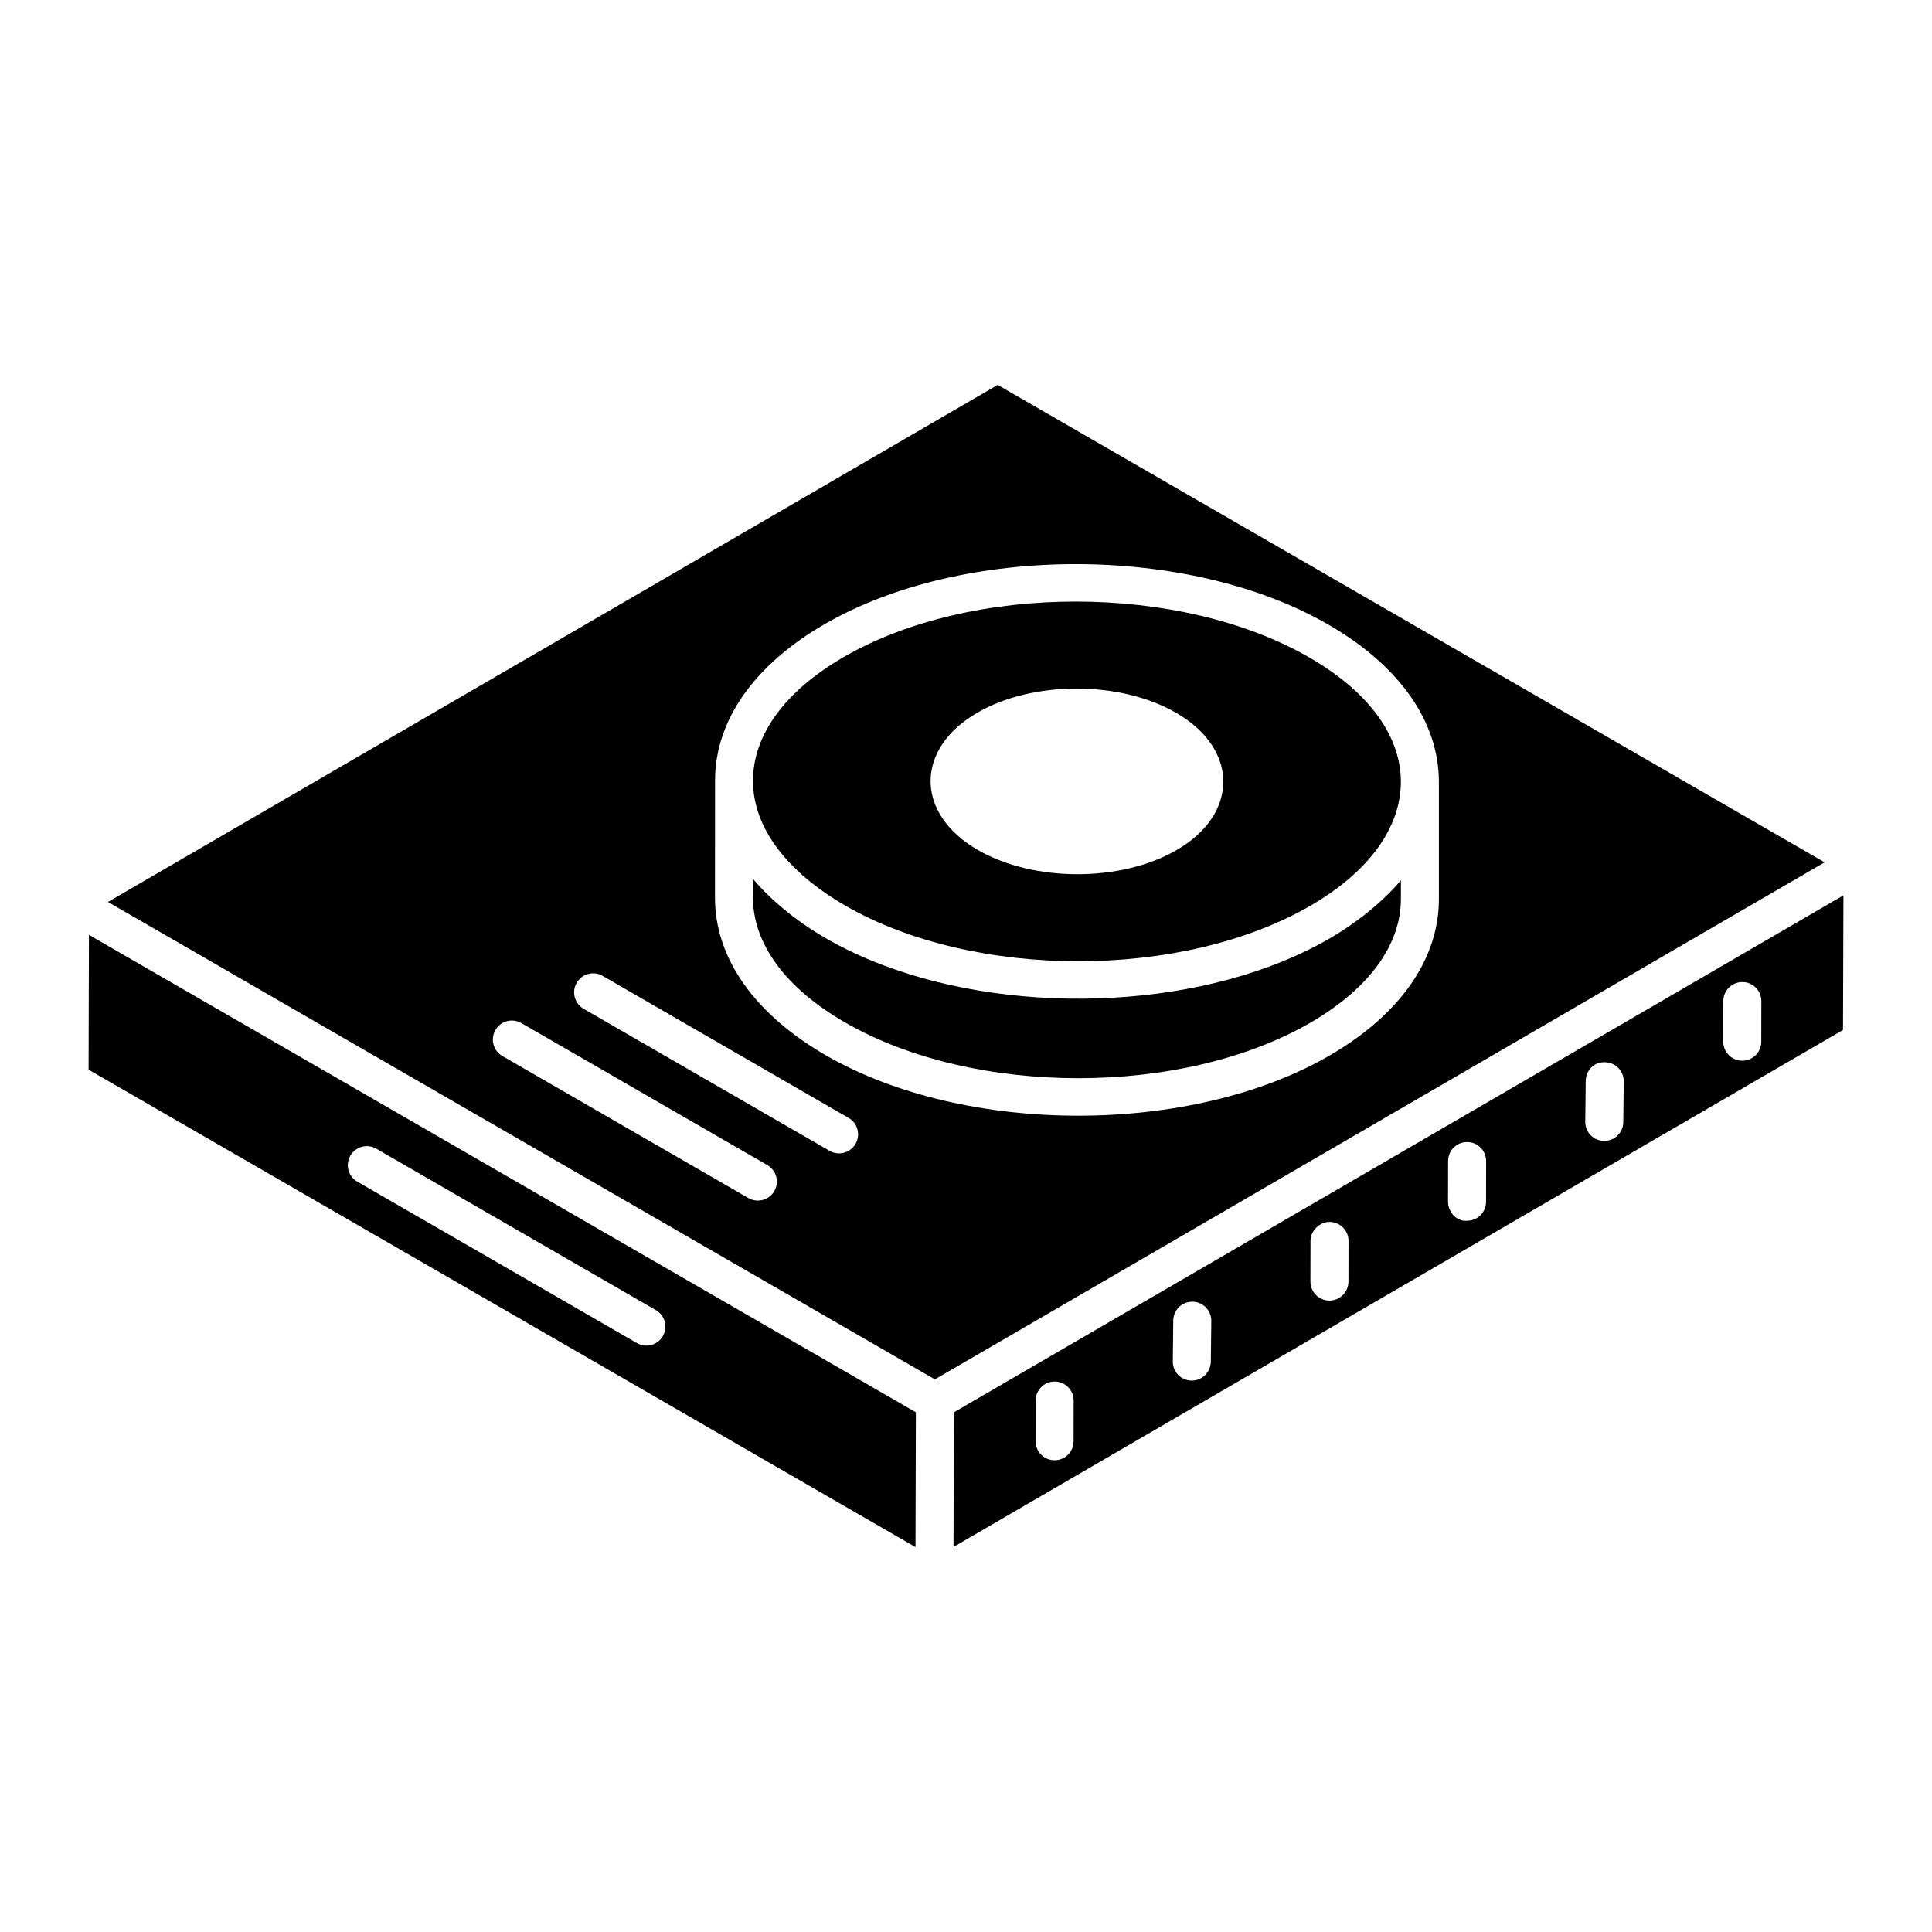
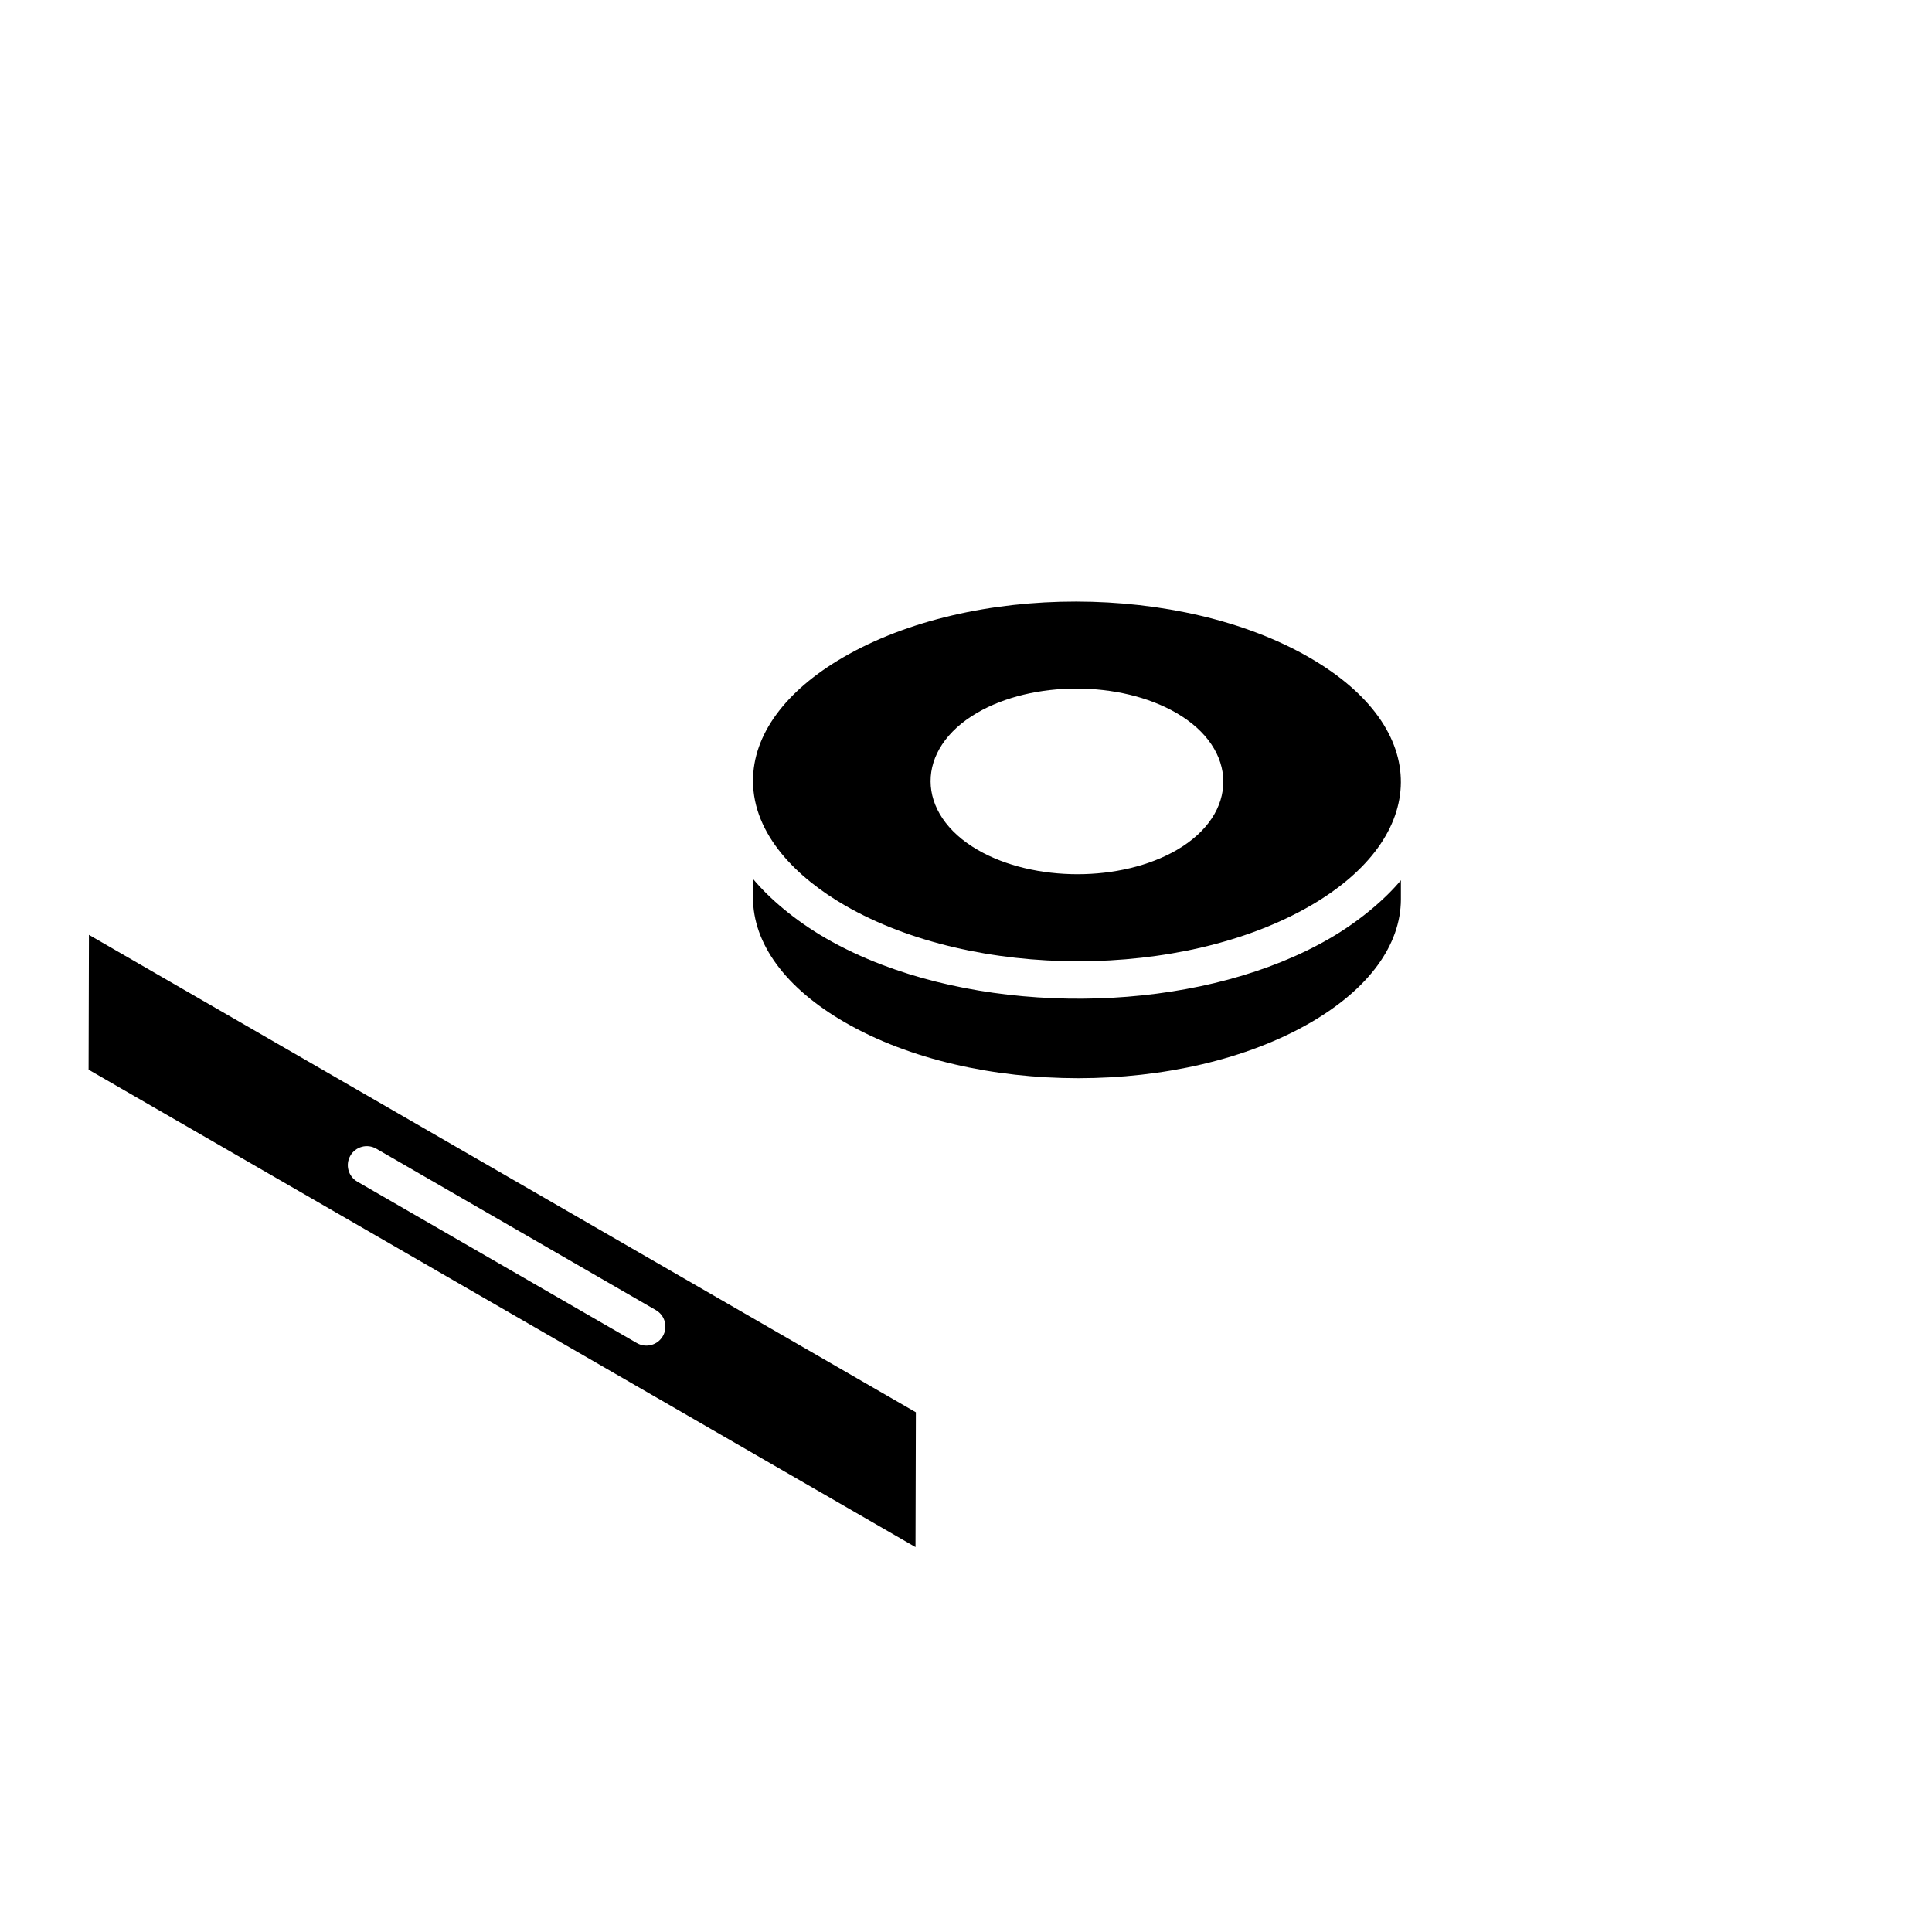
<svg xmlns="http://www.w3.org/2000/svg" fill="#000000" width="800px" height="800px" version="1.1" viewBox="144 144 512 512">
  <g>
-     <path d="m172.61 383.03 219.14 126.52 235.79-137.02-219.14-126.52c-263.75 153.28-8.523 4.957-235.79 137.02zm176.59 76.617c-1.406 2.43-4.496 3.223-6.883 1.844l-65.18-37.633c-2.41-1.391-3.238-4.473-1.844-6.883 1.387-2.41 4.465-3.238 6.883-1.844l65.18 37.633c2.406 1.391 3.234 4.473 1.844 6.883zm21.523-12.512c-1.395 2.414-4.484 3.231-6.883 1.844l-65.172-37.633c-2.41-1.391-3.238-4.473-1.844-6.883 1.391-2.418 4.477-3.231 6.883-1.844l65.172 37.633c2.41 1.395 3.238 4.473 1.844 6.883zm125.29-137.62c18.879 10.898 29.289 25.711 29.312 41.703 0 0.031-0.008 0.066-0.008 0.098 0 0.012 0.008 0.027 0.008 0.039v31.004c-0.043 15.848-10.305 30.52-28.887 41.309-36.637 21.305-96.57 21.363-133.55 0.012-19.012-10.977-29.457-25.859-29.41-41.906 0-9.395 0.023-32.094 0.02-31.098 0.082-15.777 10.324-30.395 28.895-41.188 36.707-21.332 96.641-21.316 133.62 0.027z" />
    <path d="m386.71 518.27c-66.27-38.262-152.93-88.293-219.14-126.52l-0.094 35.723 219.14 126.52c0.004-1.73 0.105-37.645 0.098-35.723zm-67.047-20.188c-1.395 2.418-4.484 3.231-6.883 1.844l-74.086-42.777c-2.41-1.391-3.238-4.473-1.844-6.883 1.387-2.414 4.465-3.246 6.883-1.844l74.086 42.777c2.41 1.395 3.234 4.473 1.844 6.883z" />
    <path d="m496.44 392.66c-32.125 18.672-82.012 21-118.72 7.004-5.246-2-10.219-4.332-14.836-6.996-8.246-4.762-15.051-10.602-19.336-15.762v4.871c-0.035 12.297 8.617 24.074 24.375 33.164 34.152 19.723 89.539 19.723 123.46 0.012 15.355-8.922 23.836-20.508 23.871-32.617v-5.059c-4.121 4.957-10.879 10.773-18.809 15.383z" />
    <path d="m343.55 350.91c0.02 14.41 11.832 25.797 24.375 33.043 34.152 19.727 89.539 19.715 123.46 0.008 31.336-18.211 32.422-46.777-0.402-65.723-34.074-19.68-89.488-19.82-123.52-0.043-15.438 8.969-23.926 20.59-23.906 32.715zm59.395-18.004c14.738-8.578 37.91-8.566 52.758 0.004 16.555 9.555 16.688 26.746 0.168 36.336-14.766 8.594-37.945 8.547-52.734 0.008-16.648-9.613-16.684-26.758-0.191-36.348z" />
-     <path d="m632.53 381.28-235.74 137-0.102 35.668 235.73-137zm-204.02 144.67c-0.004 2.781-2.258 5.027-5.035 5.027h-0.012c-2.781-0.004-5.031-2.262-5.027-5.047l0.02-10.777c0.004-2.781 2.258-5.027 5.035-5.027h0.012c2.781 0.004 5.031 2.262 5.027 5.047zm36.371-21.109c-0.031 2.762-2.277 5.027-5.035 5.027h-0.031c-2.769-0.016-5.008-2.215-5.008-4.984l0.121-10.941c0.031-2.762 2.281-4.977 5.039-4.977h0.059c2.781 0.035 5.008 2.312 4.981 5.098zm36.469-21.199c-0.004 2.781-2.258 5.027-5.035 5.027h-0.012c-2.777-0.004-5.031-2.262-5.027-5.047l0.02-10.777c0.004-2.785 2.586-5.066 5.047-5.027 2.781 0.004 5.031 2.262 5.027 5.047zm36.469-21.16c-0.004 2.781-2.258 5.027-5.035 5.027-2.68 0.285-5.043-2.258-5.039-5.047l0.02-10.777c0.004-2.781 2.258-5.027 5.035-5.027h0.008c2.781 0.004 5.031 2.262 5.027 5.047zm36.367-21.105c-0.027 2.762-2.281 4.977-5.035 4.977h-0.059c-2.777-0.035-5.008-2.312-4.977-5.098l0.121-10.777c0.023-2.777 2.188-5.148 5.098-4.977 2.781 0.035 5.008 2.312 4.977 5.098zm36.57-21.305c-0.004 2.777-2.262 5.027-5.035 5.027h-0.012c-2.785-0.004-5.031-2.269-5.027-5.047l0.023-10.777c0.004-2.781 2.262-5.027 5.035-5.027h0.008c2.785 0.004 5.031 2.269 5.027 5.047z" />
  </g>
</svg>